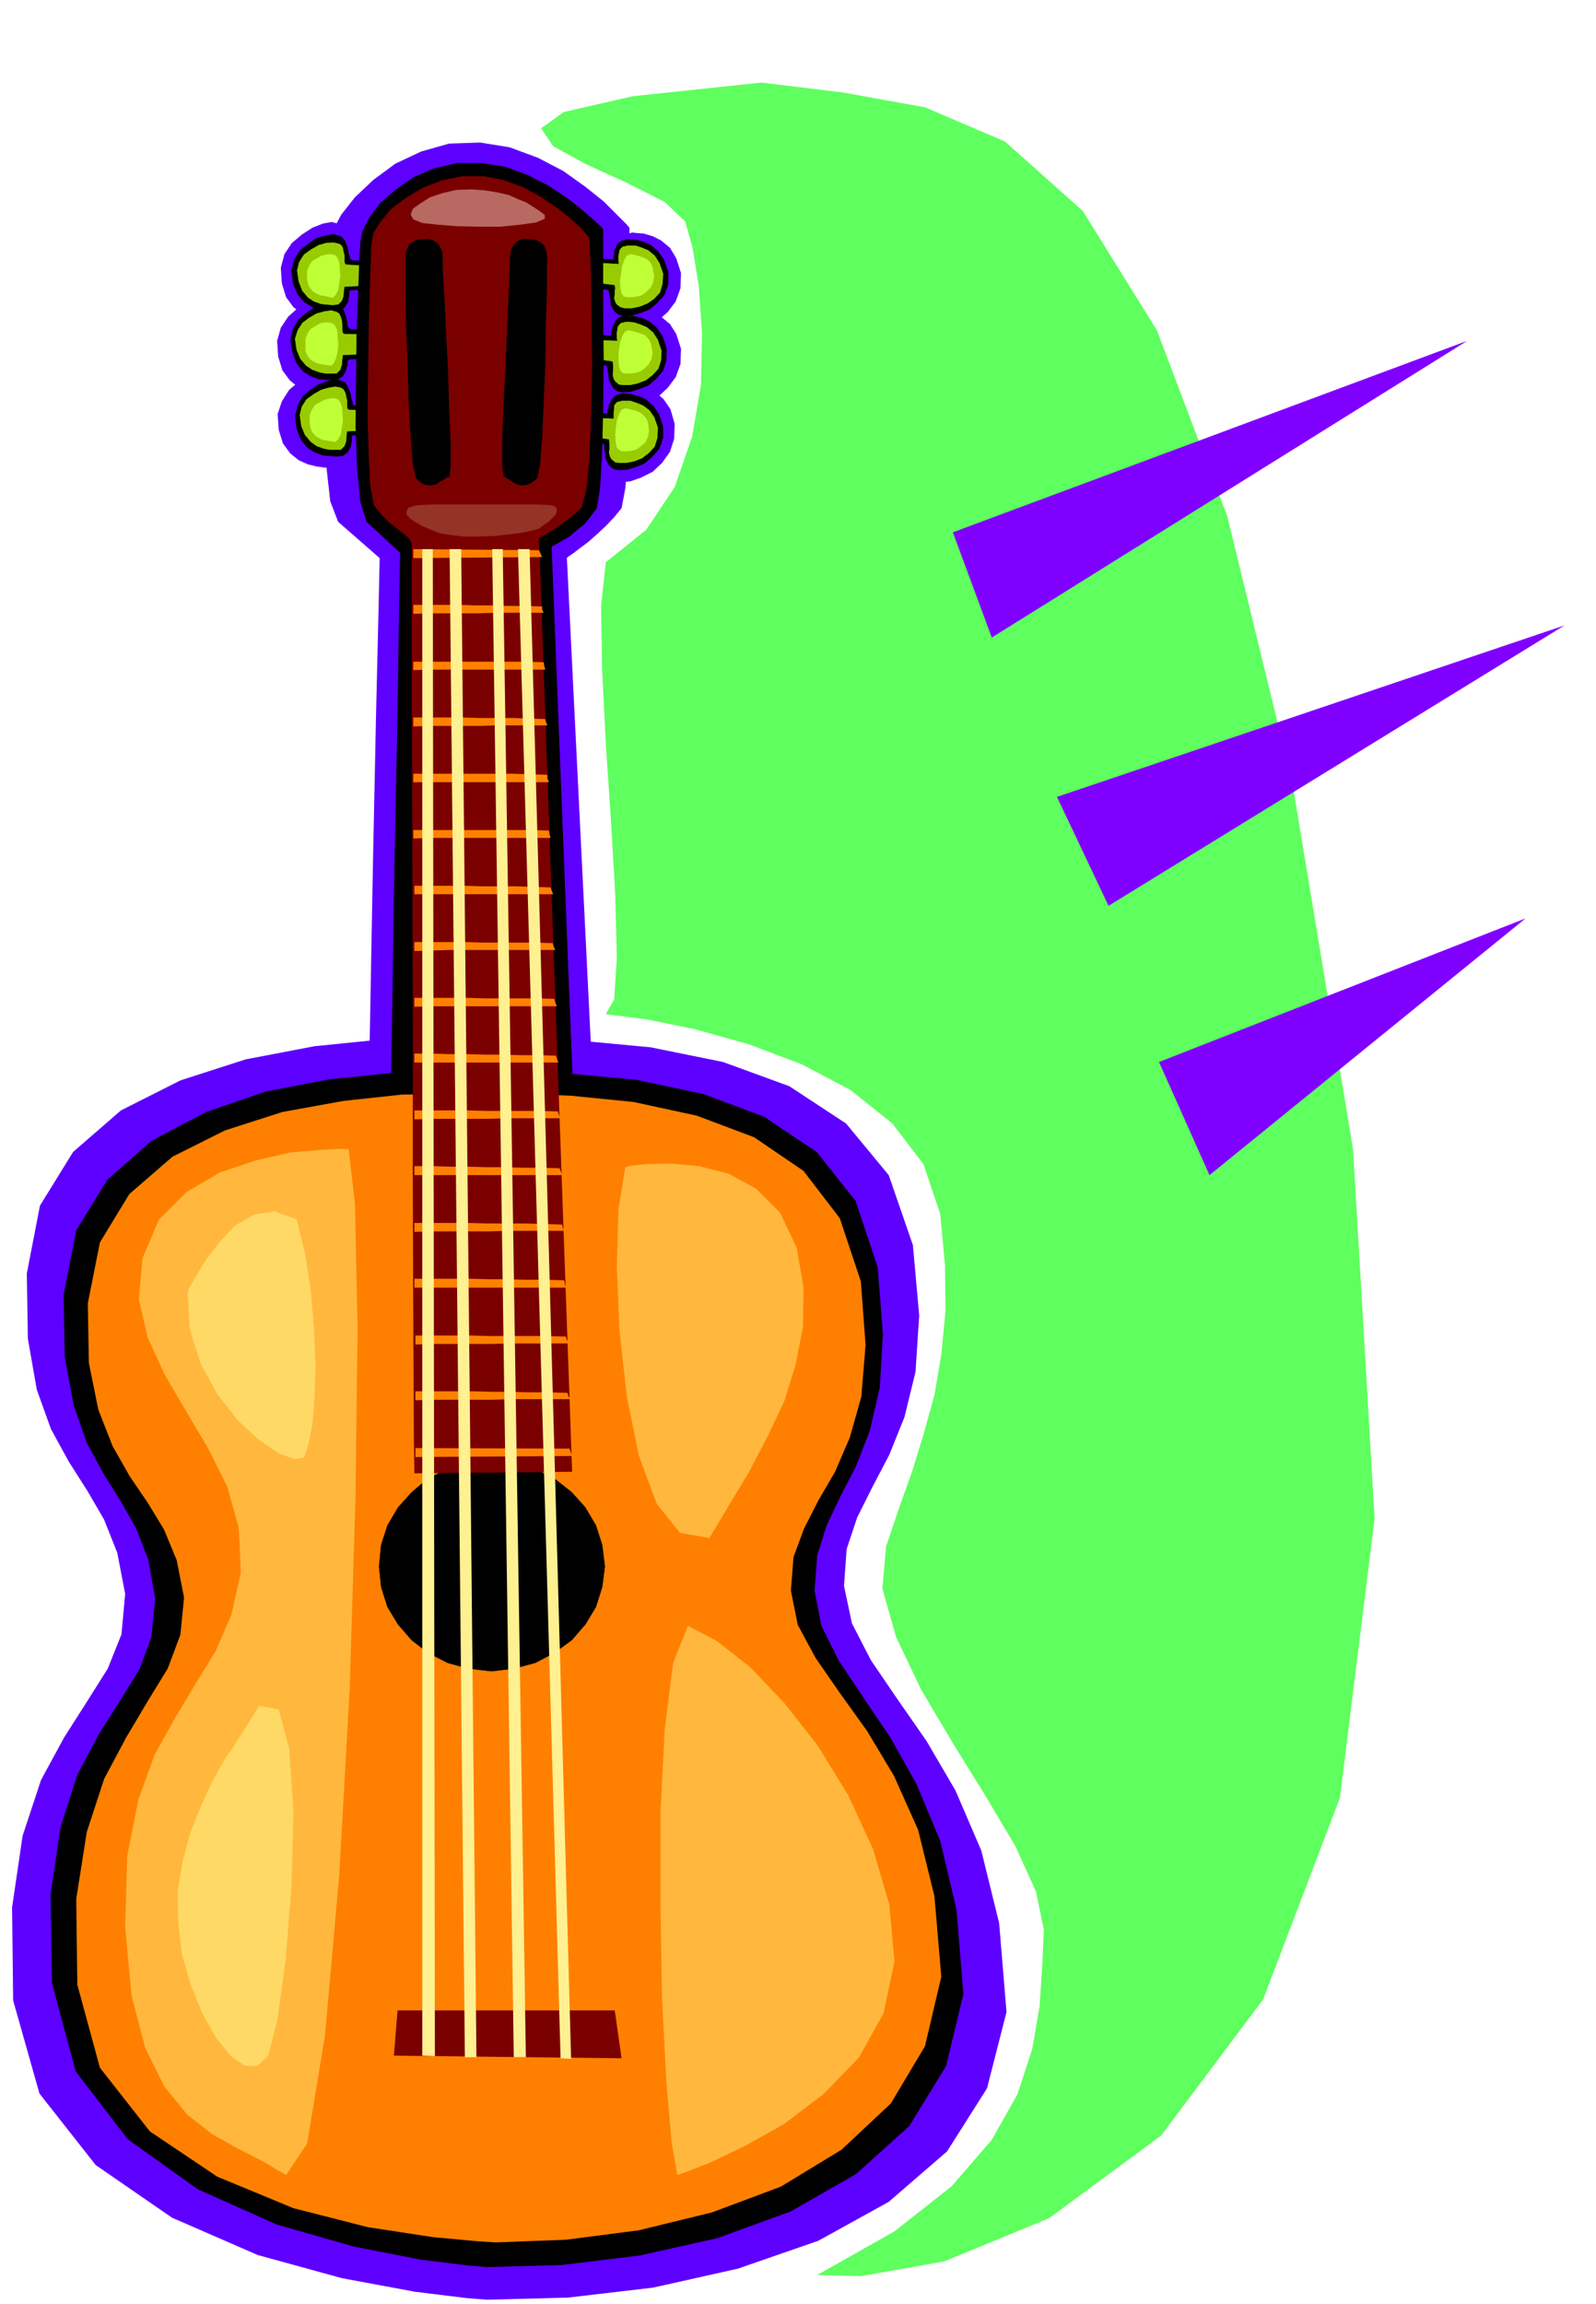
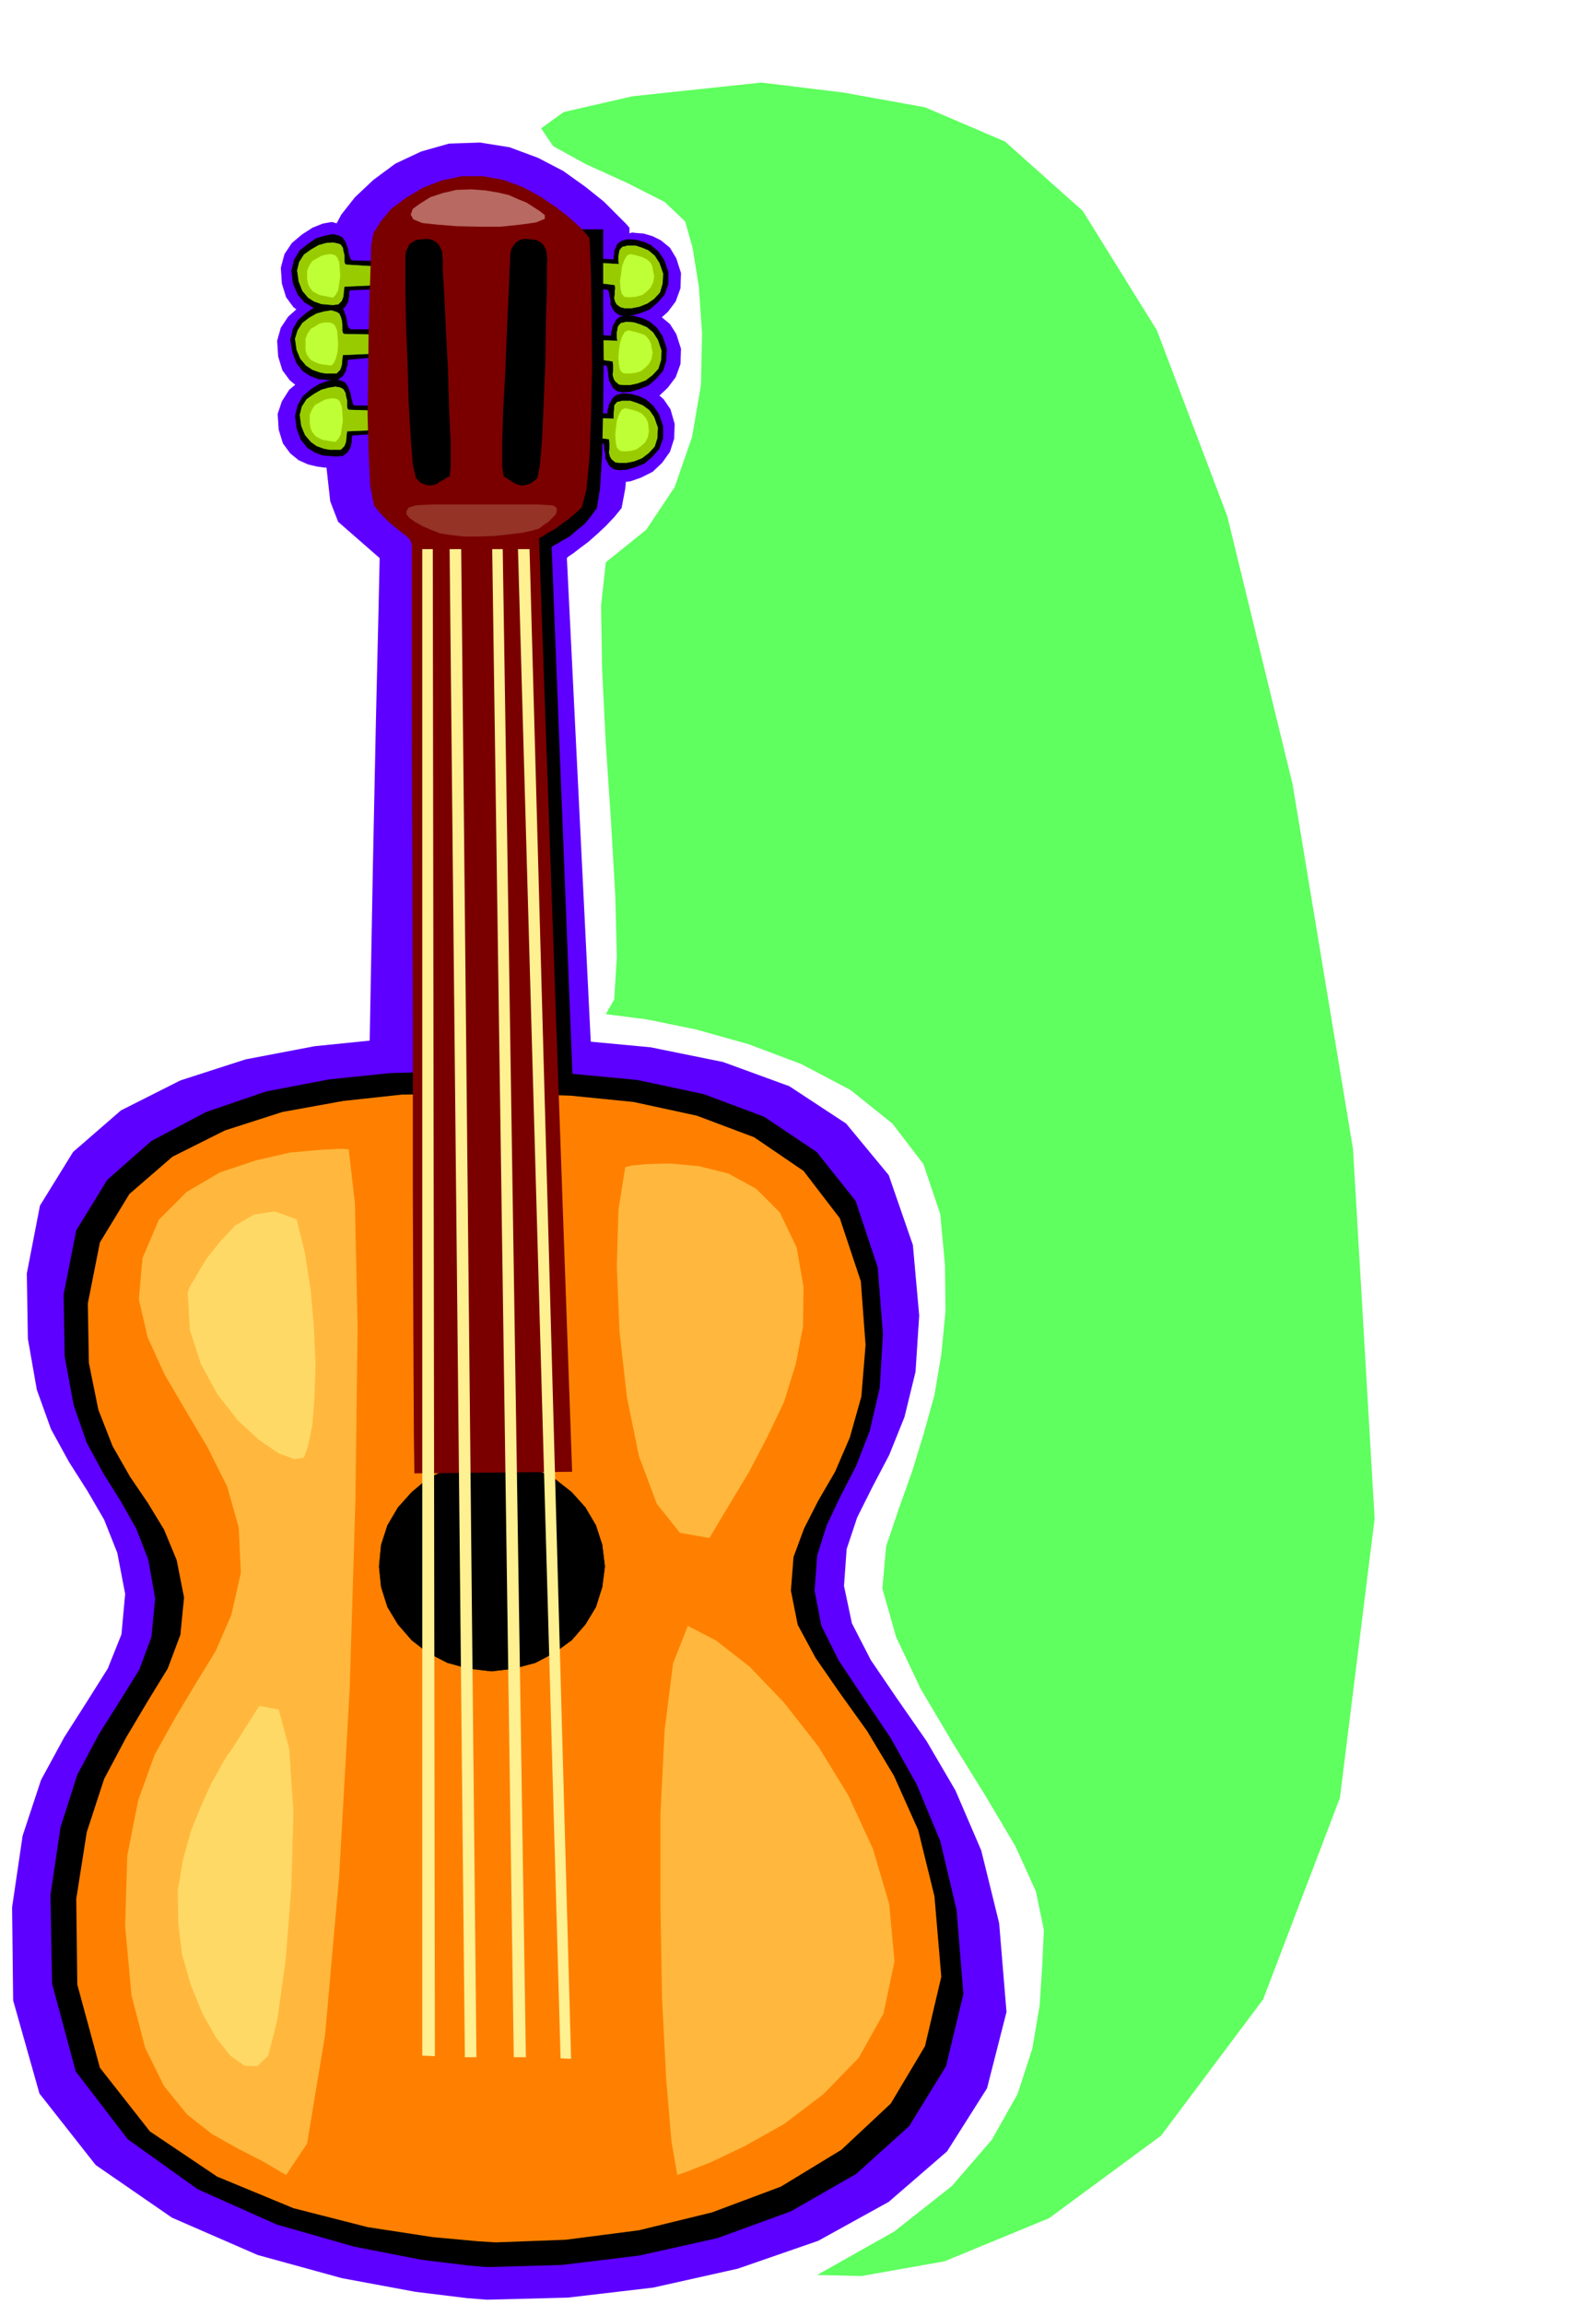
<svg xmlns="http://www.w3.org/2000/svg" fill-rule="evenodd" height="707.802" preserveAspectRatio="none" stroke-linecap="round" viewBox="0 0 3035 4380" width="490.455">
  <style>.brush1{fill:#5e00ff}.pen1{stroke:none}.brush2{fill:#000}.brush7{fill:#ff8000}.brush8{fill:#7a0000}</style>
  <path class="pen1 brush1" d="m1081 837 8-63 76 4v-8l1-6v-8l3-6 2-7 4-6 5-4 7-2 3-1 10 1 13 1 17 5 16 8 16 14 13 19 8 28-1 28-8 25-15 21-18 17-22 11-20 7-17 2-12-1-9-8-4-10-2-12v-23l1-9-1-7v-2l-74-8z" />
  <path class="pen1 brush1" d="m1091 694 10-63 76 4v-8l1-6v-8l3-6 2-7 4-6 5-4 7-2 3-1 9 1 13 1 17 5 16 8 17 14 12 19 9 28-1 29-9 25-15 20-18 17-22 11-20 7-18 3-12-2-8-8-3-9-2-12v-32l-1-6-1-2-74-10z" />
  <path class="pen1 brush1" d="m1091 549 10-62 76 3v-8l1-6v-8l3-6 2-7 4-6 5-4 7-2 3-1 9 1 13 1 17 5 16 8 17 14 12 20 9 28-1 29-9 25-15 20-18 16-22 11-20 6-18 2-12-2-8-7-3-9-2-11v-32l-1-6-1-2-74-10zm-353-49-7 62h-74l-1 6-1 7-1 7-1 8-3 5-2 6-5 4-6 4h-14l-15-1-16-4-18-8-16-12-14-19-8-26-2-30 7-26 14-21 19-16 20-13 20-8 17-3 14 4 7 6 5 9 2 11 2 12-1 10v10l1 6 2 3 75 7z" />
  <path class="pen1 brush1" d="m731 640-7 62h-76l-1 5-1 7-1 7v8l-3 6-2 6-5 4-5 4h-14l-14-1-17-4-18-8-16-13-14-19-8-26-2-30 7-25 14-21 19-17 20-13 20-7 17-4 14 3 7 6 5 9 2 11 1 12v27l4 4 74 7z" />
  <path class="pen1 brush1" d="m733 778-7 62-76 2-1 5v7l-1 6-1 8-3 6-3 6-5 5-5 4h-14l-14-2-17-4-18-8-16-13-14-19-8-26-2-30 8-24 14-22 19-16 20-13 20-7 17-4 14 3 7 6 5 9 2 11 1 12-1 10 1 10v7l3 4 75 5zm193 3594-38-3-98-12-140-26-160-44-163-71-145-100-107-136-50-177-2-177 20-136 35-106 44-81 44-69 39-62 26-65 7-77-15-78-25-63-32-55-35-55-34-62-27-75-17-97-2-124 25-129 63-102 91-79 113-57 124-40 131-25 128-13 119-3h119l134 5 139 13 138 28 126 46 108 71 81 98 46 133 12 134-7 107-21 86-29 72-32 61-29 58-20 60-5 70 15 71 36 70 49 72 57 82 55 94 49 114 34 138 14 169-37 145-76 120-111 96-134 74-153 53-161 36-162 19-154 4z" />
  <path class="pen1 brush1" d="m684 2859 483 5-89-1803 3-3 9-6 13-10 16-12 17-15 17-16 16-17 13-16 7-37 6-66 3-86 1-95-1-93v-80l-1-56v-20l-6-7-17-17-26-26-35-28-42-30-48-25-54-20-56-9-59 2-53 15-49 23-42 31-35 33-26 33-16 30-5 25-2 36-3 61-3 77-2 87-1 87 4 79 7 63 15 39 79 69-2 92-5 211-6 289-6 327-8 323-6 282-4 198-1 76z" />
  <path class="pen1 brush2" d="m733 626-4 52-67 6-1 4v6l-2 5-1 6-3 5-3 5-4 3-5 4h-4l-8 1-12-1-13-1-16-6-14-9-12-15-8-21-4-24 5-21 10-17 15-13 16-11 17-6 15-3 12 2 6 4 5 7 3 8 3 9 1 7 1 7 2 4 4 3h66z" />
  <path class="pen1 brush2" d="m736 497-3 52-68 3-1 5v6l-1 5-1 6-3 5-3 5-4 3-5 4h-4l-8 1-12-1-14-1-15-6-15-9-13-15-9-21-3-24 5-21 11-18 15-12 16-11 17-5 15-3 12 3 6 3 5 7 3 7 3 9 1 7 2 7 2 5 3 2 66 2zm5 274-3 52-68 5-1 5v6l-1 5-1 6-3 5-3 5-4 3-5 4h-4l-8 1-12-1-14-1-16-6-14-9-12-15-8-21-3-24 5-21 10-17 15-13 16-10 16-6 15-3 12 3 6 3 5 7 3 7 3 8 1 7 2 7 1 5 3 3h67zm340 64 8-50 66 1v-6l2-5 1-6 3-5 3-6 4-4 4-3 7-2 2-1h8l11 1 15 4 13 6 14 12 11 16 8 23v23l-7 20-13 15-15 13-17 7-17 5-15 1-10-2-8-6-4-7-4-8v-8l-2-9v-6l-1-4-1-1-66-8zm7-148 8-52 66 3v-6l2-6 1-6 3-5 3-6 4-4 4-3 6-1 2-1h9l11 1 15 4 13 6 14 12 11 16 8 24-1 23-6 19-13 15-15 13-18 7-16 5-15 1-10-2-8-6-4-7-4-8-1-8-1-9-1-6-1-4-2-1-64-8z" />
  <path class="pen1 brush2" d="m1091 542 7-52 69 3v-6l1-5v-6l3-5 2-6 4-4 5-3 7-2 2-1h8l11 1 15 4 13 6 14 12 11 16 8 23v23l-7 20-13 15-15 13-17 7-17 5-15 1-10-2-8-6-4-6-4-8v-8l-2-9-1-6-1-4-2-1-64-9z" />
  <path class="pen1" d="m721 636-2 36-67 3-1 8-1 11-3 9-7 7h-21l-11-2-14-5-12-8-11-13-7-17-3-21 5-16 9-14 13-10 14-8 15-4 13-2 10 3 5 3 3 6 2 7 1 8v12l1 4 3 2 66 1zm1-129v35l-67 3-1 8-1 11-3 8-7 7h-3l-7 1-11-1-11-1-14-5-11-7-11-13-7-18-3-21 4-16 9-14 14-10 14-8 14-4 13-1 10 2 5 2 4 6 1 6 2 8v12l1 4 2 2 64 4zm5 274v36l-67 3-1 9-1 11-3 8-7 7h-21l-11-2-14-5-11-8-11-13-7-17-3-21 4-16 9-14 14-10 14-8 14-4 13-2 10 2 5 3 4 7 1 6 2 8v12l1 4 2 2 64 2zm367 46 4-34 69 3v-10l1-10v-5l3-4 3-3 6-1 2-1h17l12 4 12 5 12 9 9 13 7 20-1 20-5 16-11 12-13 10-15 6-15 3h-13l-8-1-7-6-3-5-2-8 1-6v-13l-1-5v-1l-64-8zm7-149 4-33 69 3-1-6v-10l1-5 1-6 3-4 3-3 6-1 2-1h7l10 1 12 4 12 5 12 10 9 14 7 21-1 18-5 16-11 12-13 10-16 6-14 3h-13l-8-1-7-6-3-5-2-8 1-6v-13l-1-5v-1l-64-9zm4-144 3-36 69 4-1-5v-10l1-5 1-6 3-4 3-3 6-1 2-1h17l12 4 12 5 12 10 9 14 7 20-1 19-5 17-11 12-13 9-15 6-15 3h-13l-8-2-7-5-3-5-2-7 1-7v-7l1-5-1-5v-1l-64-8z" style="fill:#309e47" />
  <path class="pen1" d="m721 636-2 36-67 3-1 8-1 11-3 9-7 7h-21l-11-2-14-5-12-8-11-13-7-17-3-21 5-16 9-14 13-10 14-8 15-4 13-2 10 3 5 3 3 6 2 7 1 8v12l1 4 3 2 66 1zm1-129v35l-67 3-1 8-1 11-3 8-7 7h-3l-7 1-11-1-11-1-14-5-11-7-11-13-7-18-3-21 4-16 9-14 14-10 14-8 14-4 13-1 10 2 5 2 4 6 1 6 2 8v12l1 4 2 2 64 4zm5 274v36l-67 3-1 9-1 11-3 8-7 7h-21l-11-2-14-5-11-8-11-13-7-17-3-21 4-16 9-14 14-10 14-8 14-4 13-2 10 2 5 3 4 7 1 6 2 8v12l1 4 2 2 64 2zm367 46 4-34 69 3v-10l1-10v-5l3-4 3-3 6-1 2-1h17l12 4 12 5 12 9 9 13 7 20-1 20-5 16-11 12-13 10-15 6-15 3h-13l-8-1-7-6-3-5-2-8 1-6v-13l-1-5v-1l-64-8zm7-149 4-33 69 3-1-6v-10l1-5 1-6 3-4 3-3 6-1 2-1h7l10 1 12 4 12 5 12 10 9 14 7 21-1 18-5 16-11 12-13 10-16 6-14 3h-13l-8-1-7-6-3-5-2-8 1-6v-13l-1-5v-1l-64-9zm4-144 3-36 69 4-1-5v-10l1-5 1-6 3-4 3-3 6-1 2-1h17l12 4 12 5 12 10 9 14 7 20-1 19-5 17-11 12-13 9-15 6-15 3h-13l-8-2-7-5-3-5-2-7 1-7v-7l1-5-1-5v-1l-64-8z" style="fill:#9c0" />
-   <path class="pen1" d="m633 615-8-2h-8l-9 2-8 5-9 5-6 9-4 10v22l2 7 3 5 5 6 5 3 9 4 10 2 15 2 5-5 4-9 3-13 1-13-1-15-1-12-4-9-4-4zm4-130-8-2-8 1-9 2-9 5-9 5-6 9-4 10v14l1 7 2 7 3 5 5 6 5 3 8 4 11 2 14 3 5-5 5-9 2-13 2-14-1-15-1-12-4-9-4-4zm5 274-8-2-8 1-9 2-9 5-9 5-6 9-4 10v14l1 8 2 7 3 5 5 6 5 3 8 4 11 2 14 2 5-5 5-9 2-13 2-13-1-15-1-12-4-10-4-4zm537 98 5 1h8l9-1 10-3 8-6 8-7 5-10 2-11-1-10-1-7-3-7-3-4-6-6-8-4-10-3-13-3-7 3-5 9-4 12-2 15-1 13 1 13 2 10 6 6zm5-148 5 1h9l9-1 11-3 8-6 8-8 5-10 2-12-2-9-1-7-3-7-3-4-6-6-8-3-10-3-13-3-7 3-5 9-4 12-2 15-1 13 1 13 2 10 5 6zm3-145 5 1h9l9-1 11-3 8-6 8-8 5-10 2-12-2-9-1-7-2-6-3-5-6-5-8-4-10-3-13-3-7 3-5 9-4 11-2 15-2 13 1 14 2 10 5 6z" style="fill:#9ecfa8" />
  <path class="pen1" d="m633 615-8-2h-8l-9 2-8 5-9 5-6 9-4 10v22l2 7 3 5 5 6 5 3 9 4 10 2 15 2 5-5 4-9 3-13 1-13-1-15-1-12-4-9-4-4zm4-130-8-2-8 1-9 2-9 5-9 5-6 9-4 10v14l1 7 2 7 3 5 5 6 5 3 8 4 11 2 14 3 5-5 5-9 2-13 2-14-1-15-1-12-4-9-4-4zm5 274-8-2-8 1-9 2-9 5-9 5-6 9-4 10v14l1 8 2 7 3 5 5 6 5 3 8 4 11 2 14 2 5-5 5-9 2-13 2-13-1-15-1-12-4-10-4-4zm537 98 5 1h8l9-1 10-3 8-6 8-7 5-10 2-11-1-10-1-7-3-7-3-4-6-6-8-4-10-3-13-3-7 3-5 9-4 12-2 15-1 13 1 13 2 10 6 6zm5-148 5 1h9l9-1 11-3 8-6 8-8 5-10 2-12-2-9-1-7-3-7-3-4-6-6-8-3-10-3-13-3-7 3-5 9-4 12-2 15-1 13 1 13 2 10 5 6zm3-145 5 1h9l9-1 11-3 8-6 8-8 5-10 2-12-2-9-1-7-2-6-3-5-6-5-8-4-10-3-13-3-7 3-5 9-4 11-2 15-2 13 1 14 2 10 5 6z" style="fill:#bfff36" />
-   <path class="pen1 brush2" d="m729 2859 392 5-72-1824 2-2 8-4 10-6 14-8 14-12 15-12 12-15 11-15 6-37 4-65 2-86 1-94-1-93V436l-5-6-14-13-22-19-28-22-35-23-39-20-43-16-45-7h-47l-44 10-39 17-34 24-29 25-21 28-13 26-4 23-2 36-2 61-3 77-1 87-1 87 3 79 6 63 12 39 64 59-2 92-3 213-6 290-5 329-6 325-5 283-4 200-1 76z" />
+   <path class="pen1 brush2" d="m729 2859 392 5-72-1824 2-2 8-4 10-6 14-8 14-12 15-12 12-15 11-15 6-37 4-65 2-86 1-94-1-93V436h-47l-44 10-39 17-34 24-29 25-21 28-13 26-4 23-2 36-2 61-3 77-1 87-1 87 3 79 6 63 12 39 64 59-2 92-3 213-6 290-5 329-6 325-5 283-4 200-1 76z" />
  <path class="pen1 brush2" d="m926 4310-35-3-90-11-128-25-147-42-150-67-133-95-99-129-45-167-3-168 19-129 32-100 41-77 41-65 36-58 23-62 7-73-13-74-23-59-30-53-32-51-32-59-25-72-17-92-2-118 24-122 59-96 84-74 104-55 114-39 120-23 117-12 109-3h108l123 4 128 12 127 27 115 43 100 67 74 93 42 126 10 127-6 102-19 82-26 67-30 58-26 55-18 57-5 67 13 67 33 66 46 69 52 77 50 89 45 108 31 131 13 160-33 137-70 114-101 91-124 71-140 51-148 33-148 18-142 4z" />
  <path class="pen1 brush7" d="m943 4263-33-2-87-8-124-19-141-36-145-60-128-86-95-121-43-158-2-163 20-127 33-101 42-79 41-69 38-62 24-64 7-71-14-71-24-58-31-51-34-50-33-58-27-69-18-89-2-113 23-116 56-92 82-71 100-50 109-35 116-21 111-12 103-2h102l116 4 120 12 120 26 109 41 94 64 69 90 40 120 9 121-8 98-22 78-28 65-32 55-27 53-20 54-5 64 13 65 34 63 45 65 53 74 51 85 46 103 31 126 13 153-31 132-65 109-94 88-115 70-131 49-139 34-139 18-133 5z" />
  <path class="brush2" style="stroke:#000;stroke-width:1;stroke-linejoin:round" d="m935 2778 42 3 41 12 36 18 33 26 26 29 20 34 12 37 5 41-5 39-12 38-20 33-26 30-33 24-36 19-41 11-42 5-44-5-40-11-37-19-31-24-26-30-20-33-12-38-4-39 4-41 12-37 20-34 26-29 31-26 37-18 40-12 44-3z" />
  <path class="pen1 brush8" d="m788 2801 300-3-63-1774 2-2 6-3 9-6 13-7 12-9 14-10 13-11 12-11 9-33 6-62 3-82 2-91-1-90-1-78-2-55-1-21-6-8-12-13-20-18-24-19-31-21-33-18-38-14-38-7h-41l-38 8-36 14-32 19-28 21-20 24-14 22-4 23-1 33-2 57-2 72-1 81-1 80 2 74 3 60 7 38 14 17 14 14 12 10 11 9 8 6 7 6 4 6 2 6v298l1 283 1 322v318l1 276 1 195 1 74z" />
  <path class="pen1 brush2" d="M771 490v-6l1-6 3-6 3-7 7-5 7-4 11-1 10-1 9 2 7 4 6 6 3 6 3 7v7l1 7v21l3 49 3 66 4 75 2 73 3 64v46l-2 19-6 2-5 4-8 4-7 5-10 2-9-1-10-4-9-9-6-26-4-51-4-68-2-74-3-75-1-64v-61zm270 0-1-2v-4l-1-6-2-6-4-7-6-5-8-4-10-1-12-1-8 2-7 4-5 6-4 6-2 7-1 7v7l-1 21-2 49-3 66-3 75-4 73-2 64v46l3 19 4 2 6 4 6 4 9 5 9 2 9-1 10-4 11-9 5-26 4-51 3-68 3-74 1-75 2-64v-45l1-16z" />
-   <path class="pen1 brush7" d="m786 1044 239 2 6 13-245 2v-17zm0 106h90l31 1h30l31 1h31l32 1v6l3 6h-94l-30 1h-94l-30 1v-17zm0 108h216l32 1 1 7 2 7H817l-31 1v-16zm0 106h93l32 1h63l31 1 32 1 1 5 3 7h-97l-31 1h-96l-31 1v-17zm0 107h191l31 1 33 1v7l3 7H786v-16zm0 107h225l33 1 1 7 2 7H818l-32 1v-16zm2 106h96l33 1h64l33 1 33 1 2 6 3 7H788v-16zm0 107h98l33 1h99l33 1 2 7 3 6H854l-33 1-33 1v-17zm0 106h99l34 1h99l34 1 2 7 3 7H821l-33 1v-17zm0 106h33l33 1h34l34 1h33l34 1h34l34 1 2 6 3 7H788v-17zm0 108h101l35 1h102l35 1 2 7 3 6H961l-34 1H822l-34 1v-17zm0 106h34l35 1h34l35 1h34l35 1h34l35 1 2 5 3 8H788v-17zm0 108h104l36 1h70l35 1 36 1 1 5 3 7H965l-35 1H823l-35 1v-17zm0 106h106l36 1h35l36 1h36l36 1 1 6 2 8H788v-17zm2 108h106l36 1h108l36 1 2 6 3 7H970l-36 1H826l-36 1v-17zm0 106h108l36 1h36l36 1h36l37 1 2 6 3 6H972l-36 1H826l-36 1v-17zm0 108 293 1 5 14-298 2v-17z" />
-   <path class="pen1 brush8" d="m756 3822-7 86 433 5-13-91H756z" />
  <path class="pen1" d="m663 2185-15-1-39 2-57 5-65 15-69 23-63 37-53 53-31 73-7 78 17 73 32 70 41 70 41 69 37 74 22 78 4 86-18 80-30 69-38 62-39 65-39 70-31 86-21 106-4 134 12 131 26 100 36 73 44 54 47 37 50 28 47 24 44 26 40-60 34-205 27-304 20-356 11-363 4-322-5-237-12-103zm625 1950 17-6 46-18 65-31 75-42 75-57 67-69 47-84 21-99-10-109-31-105-47-102-57-93-65-83-65-68-64-50-54-28-28 71-16 126-8 159v178l3 174 8 156 10 117 11 63zm-99-1916 11-3 31-3 44-1 54 5 56 14 53 29 45 45 32 67 13 75-1 75-14 72-22 71-32 67-35 67-38 63-37 62-56-10-44-55-34-91-23-113-14-125-5-122 3-108 13-81z" style="fill:#ffb83d" />
  <path class="pen1" d="m438 3330-6 7-12 21-18 32-19 42-20 49-15 55-10 58 1 61 7 60 17 59 22 54 26 46 27 34 27 19 24 1 21-20 17-66 16-114 11-140 4-142-8-121-20-75-37-7-55 87zm-81-872 3-10 13-22 19-32 26-33 29-31 36-21 39-6 42 15 16 65 11 71 6 71 3 69-2 62-4 53-8 39-8 23-18 3-30-11-38-26-40-37-39-50-31-57-21-65-4-70z" style="fill:#ffd966" />
  <path class="pen1" d="M803 1044v2864l24 1-4-2865h-20zm52 0 29 2867h22l-29-2867h-22zm81 0 41 2867h23l-44-2867h-20zm49 0 81 2869 20 1-79-2870h-22z" style="fill:#fff091" />
  <path class="pen1" style="fill:#b86961" d="m803 424-17-7-5-9 4-11 14-10 19-12 24-8 26-6 29-1 26 2 24 4 21 5 18 8 15 6 14 9 11 7 10 8v7l-17 7-29 4-38 4h-42l-42-1-37-3-28-3z" />
  <path class="pen1" style="fill:#943326" d="m790 961 10-1 26-1h194l22 1 10 1 6 4 1 5-2 8-6 6-8 8-9 6-9 7-14 4-19 4-25 3-27 3-30 1h-28l-26-3-19-3-18-7-16-7-14-8-9-6-7-8v-6l4-7 13-4z" />
  <path class="pen1" style="fill:#5eff5e" d="m1554 4325 84 2 158-28 199-82 213-157 194-259 146-383 66-531-41-702-115-694-124-509-134-354-141-227-148-132-152-65-155-28-156-19-245 26-131 30-43 31 23 34 62 34 79 36 71 36 39 37 14 50 12 74 6 89-2 98-17 99-33 95-54 81-77 62-9 83 2 120 7 142 10 149 8 139 3 118-5 80-16 28 78 10 93 19 100 28 101 38 93 49 80 64 59 77 32 95 9 97 1 88-8 82-13 77-20 72-22 72-25 70-25 74-7 80 26 92 47 99 61 103 62 100 57 96 39 86 15 73-3 67-5 77-14 82-28 86-49 87-76 88-109 86-147 83z" />
-   <path class="pen1" d="m1812 1012 978-364-904 564-74-200zm198 503 965-326-867 533-98-207zm194 504 697-273-601 488-96-215z" style="fill:#8000ff" />
</svg>